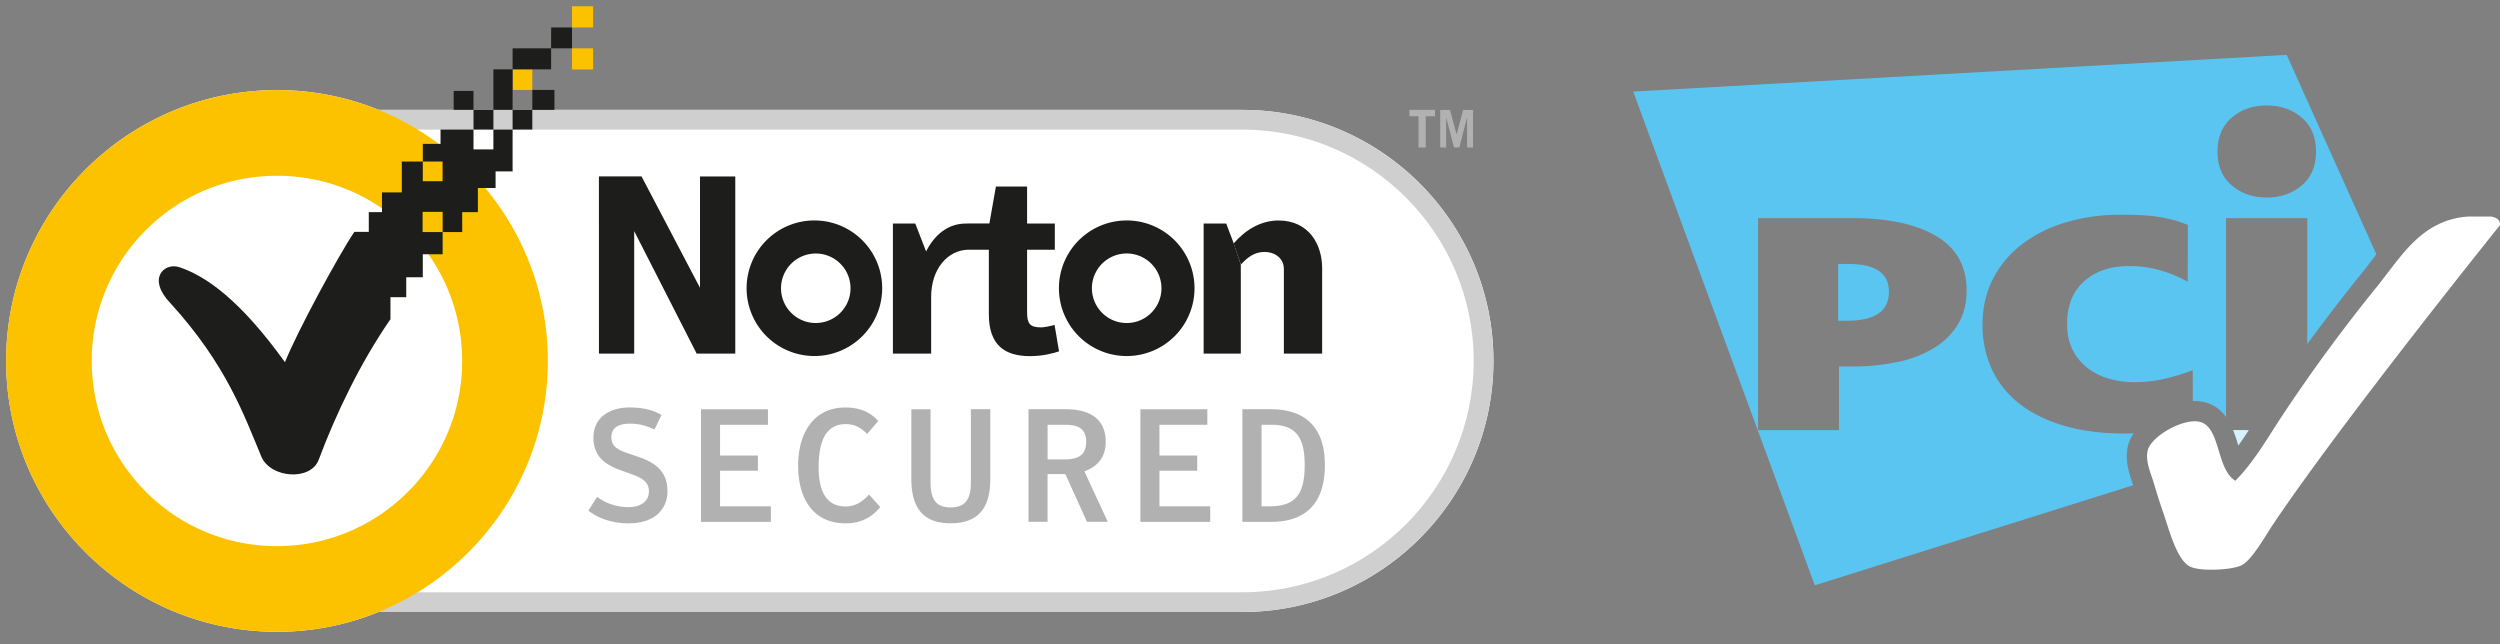
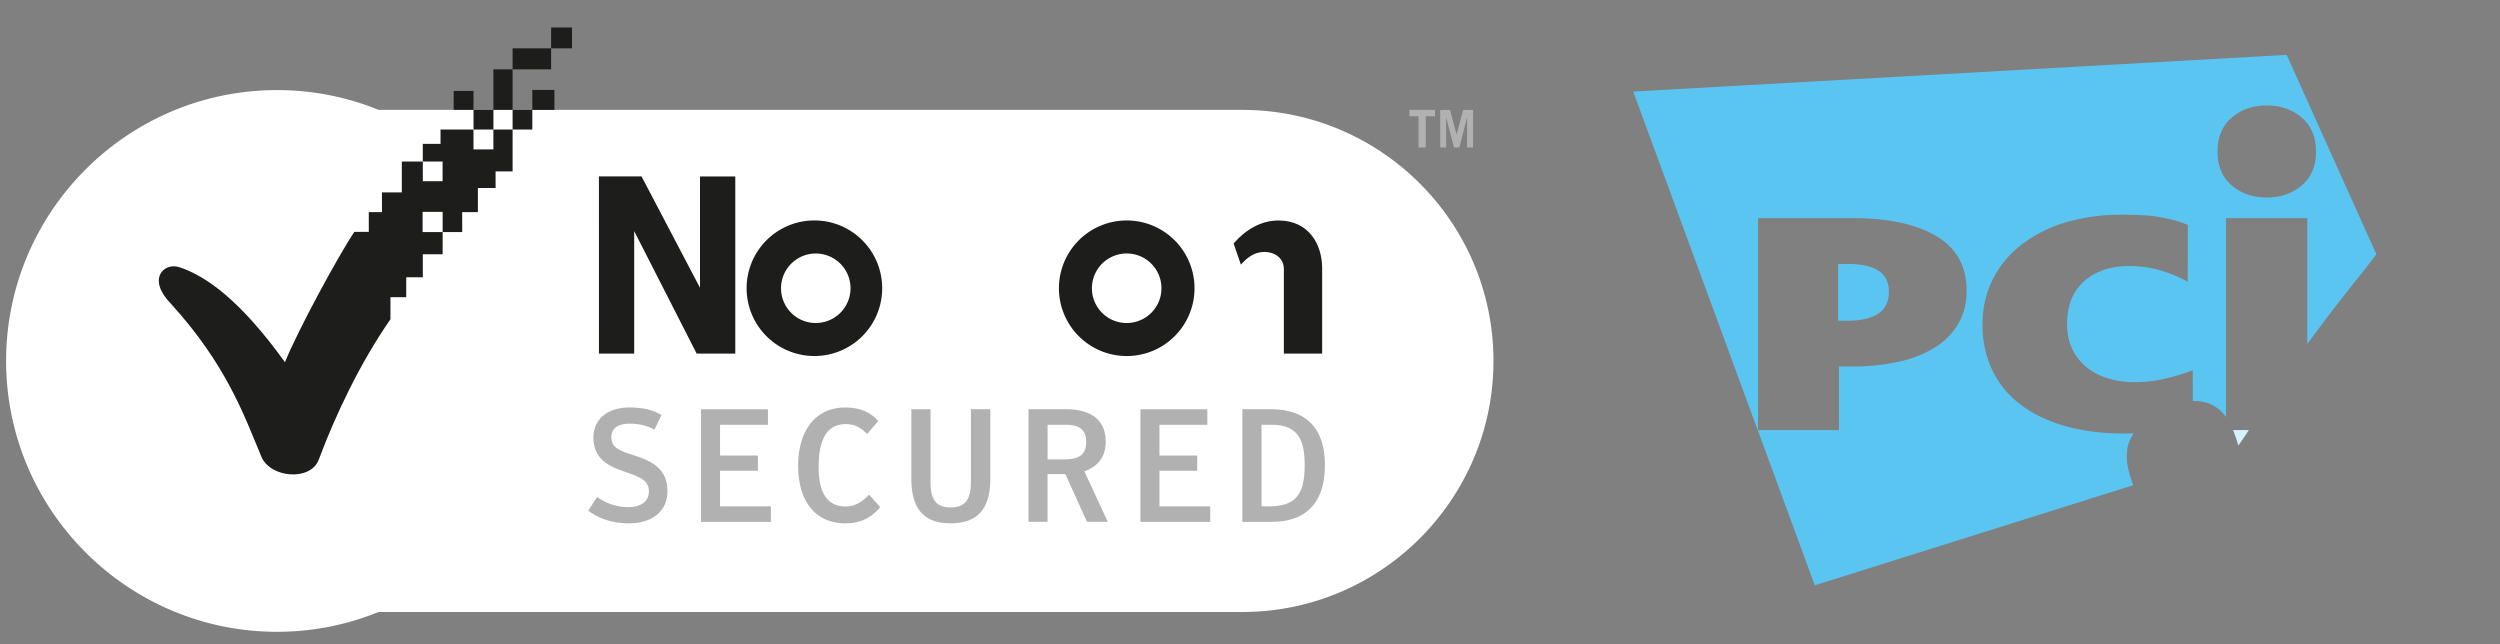
<svg xmlns="http://www.w3.org/2000/svg" width="841.889" height="217">
  <rect width="100%" height="100%" fill="#808080" stroke="none" />
  <path fill="#FFF" d="M418.37 37H127.5a90.7 90.7 0 00-34.22-6.66c-50.3 0-91.22 40.91-91.22 91.2 0 50.3 40.93 91.22 91.22 91.22a90.7 90.7 0 0034.22-6.67h290.88c46.62 0 84.55-37.93 84.55-84.54 0-46.62-37.93-84.54-84.55-84.54z" />
  <path fill="#5BC5F2" d="M622.35 88.88h-3.34v19.13h3.08c4.53 0 8-.79 10.42-2.38 2.4-1.6 3.6-4.07 3.6-7.45 0-6.2-4.59-9.3-13.76-9.3z" />
  <path fill="#5BC5F2" d="M727.67 91.1c-3.35-1-6.93-1.5-10.74-1.5-6.16 0-11.16 1.69-15.03 5.06-3.86 3.39-5.79 8.21-5.79 14.48 0 3.26.6 6.1 1.8 8.54a17.82 17.82 0 004.9 6.1 21.1 21.1 0 007.2 3.68c2.75.83 5.7 1.24 8.87 1.24 3.25 0 6.45-.34 9.56-1.03a75.37 75.37 0 009.98-3l.02 10.4a13.87 13.87 0 013.38.24c3.6.7 6.04 2.69 7.8 5.12V73.46h27.37v42.4A617.57 617.57 0 01795.33 92c1.14-1.4 2.24-2.86 3.41-4.4.5-.64 1-1.3 1.51-1.96l-30.2-67.16L550 30.84l61.14 166.26 107.21-33.7c-.06-.2-.13-.4-.2-.6-1.11-3.26-2.64-7.72-1.6-12.48.33-1.5 1.03-2.98 2-4.4-1.04.04-2.1.07-3.18.07-7.54 0-14.26-.87-20.19-2.6-5.9-1.71-10.9-4.16-15-7.34a31.47 31.47 0 01-9.36-11.58 35.42 35.42 0 01-3.2-15.22c0-5.52 1.14-10.55 3.41-15.1a34.08 34.08 0 019.64-11.7 45.44 45.44 0 0114.8-7.5 64.36 64.36 0 0118.91-2.64c5.31 0 10.23.16 14.54 1.1 4.33.94 4.42 1.07 7.85 2.3l-.05 19.16a44.43 44.43 0 00-9.06-3.78zm23.86-51.47c3.19-2.74 7.13-4.12 11.82-4.12 4.68 0 8.62 1.38 11.8 4.12 3.19 2.73 4.78 6.56 4.78 11.47 0 4.8-1.6 8.58-4.77 11.31-3.19 2.74-7.13 4.1-11.81 4.1-4.7 0-8.63-1.36-11.82-4.1-3.18-2.73-4.77-6.51-4.77-11.31 0-4.91 1.59-8.74 4.77-11.47zM659.46 109a23.06 23.06 0 01-7.86 8 38.17 38.17 0 01-12.22 4.82 72.56 72.56 0 01-15.83 1.6h-4.26v21.42h-27.25V73.46h31.91c11.94 0 21.31 2.02 28.11 6.05 6.81 4.03 10.21 10.16 10.21 18.37 0 4.2-.92 7.9-2.8 11.12z" />
-   <path fill="#D7F2FF" d="M753.78 150.03c1.2-1.66 2.36-3.4 3.52-5.2H752a54.29 54.29 0 011.7 4.98c.03.07.05.15.08.22z" />
-   <path fill="#FFF" d="M841.7 74.66c-.43-1.1-1.73-1.56-2.89-1.75h-7.56c-15.77 1.11-22.52 13.37-30.6 23.38a559.38 559.38 0 00-32.05 43.62c-5.06 7.66-9.59 15.72-15.85 21.99-6.6-4.13-4.85-18.44-12.24-19.9-5.59-1.1-16.25 5.05-17.28 9.77-.82 3.73 1.17 7.77 2.16 11.17 1.01 3.47 2.03 6.64 3.24 10.12 1.89 5.45 4.43 15.66 9 17.8 3.42 1.59 13.5 1.12 16.92-.35 3.7-1.6 8.08-9.73 11.17-14.31 23.26-34.57 75.98-100.15 75.98-100.15.43-.44 0-1.4 0-1.4z" />
-   <path fill="#CFCFCF" d="M418.37 206.1H93.66c-46.61 0-84.54-37.94-84.54-84.55C9.12 74.93 47.05 37 93.66 37h324.71c46.62 0 84.54 37.92 84.54 84.54 0 46.61-37.92 84.54-84.54 84.54M93.66 43.64c-42.96 0-77.91 34.95-77.91 77.9 0 42.96 34.95 77.91 77.9 77.91h324.72c42.96 0 77.9-34.95 77.9-77.9 0-42.96-34.94-77.9-77.9-77.9H93.66z" />
+   <path fill="#D7F2FF" d="M753.78 150.03c1.2-1.66 2.36-3.4 3.52-5.2H752a54.29 54.29 0 011.7 4.98c.03.07.05.15.08.22" />
  <path fill="#1D1D1B" d="M379.43 74.24a22.83 22.83 0 100 45.66 22.83 22.83 0 000-45.66m0 34.54a11.71 11.71 0 11-.02-23.42 11.71 11.71 0 01.02 23.42M274.72 74.24a22.83 22.83 0 10.02 45.65 22.83 22.83 0 00-.02-45.65m0 34.54a11.7 11.7 0 110-23.41 11.7 11.7 0 010 23.4" />
-   <path fill="#1D1D1B" d="M355.13 109.42c-1.45.42-3.66.83-4.5.83-3.9 0-4.75-1.34-4.75-5.08V84.1h9.34v-8.83h-9.34V62.81h-10.5l-2.2 12.45h-7.32v.02h-.6c-5.98.02-10.5 3.67-13.39 9.39l-3.65-9.4h-7.53v43.8h12.88v-19.05c0-9.61 5.66-15.75 12.4-15.93H333v21.77c0 10.25 5.26 14.07 13.82 14.07 4.41 0 7.8-.94 9.82-1.61l-1.51-8.9zM417.85 89.13v29.94h-12.52v-43.8h7.6l2.54 6.7" />
  <path fill="#1D1D1B" d="M415.42 82c3.8-4.41 9.01-7.75 15.1-7.75 10.43 0 14.72 8.3 14.72 16.01v28.81h-12.89V90.63c0-3.75-3.12-5.79-6.52-5.79-3.6 0-5.93 2.06-7.96 4.27M201.69 59.41h14.35l19.69 37.51v-37.5h11.88v59.66h-13l-21.04-41.25v41.25H201.7z" />
  <path fill="#B1B1B1" d="M483.25 37v2.15h-3.12v10.5h-2.44v-10.5h-3.07V37zM485 49.65V37.01h3.3l2.2 8.28 2.23-8.28h3.33v12.64h-2.01v-9.89h-.06l-2.55 9.9h-1.8l-2.57-9.9H487v9.9zM198.11 171.96l2.98-4.63a17.7 17.7 0 0010.47 3.45c4.3 0 6.96-1.96 6.96-5.34 0-3.9-3.35-4.92-8.87-6.85-4.95-1.73-9.81-4.23-9.81-11.23 0-6.57 5.18-10.14 12.15-10.14 4.62 0 8.04.9 10.78 2.53l-2.38 4.92a17.78 17.78 0 00-8.3-2c-3.87 0-6.2 1.46-6.2 4.53 0 3.62 2.7 4.54 7.77 6.2 5.29 1.72 11.11 4.16 11.11 11.93 0 6.56-4.7 10.9-13.11 10.9-6.26 0-10.85-2.16-13.55-4.27M236.06 137.82h22.55v5.23h-16.13v10.35h12.75v5.13h-12.75v11.97h17.12v5.23h-23.54zM268.78 156.8c0-11.06 5.29-19.57 15.87-19.57 4.73 0 8.47 1.5 11.1 4.57l-3.73 4.33c-2.27-2.22-4.19-3.3-7.27-3.3-6.21 0-9.07 5.07-9.07 14.45 0 8.82 3.02 13.28 9.13 13.28 3.38 0 5.77-1.79 7.86-4l3.77 4.21c-2.75 3.24-6.18 5.46-11.7 5.46-10.9 0-15.96-8.32-15.96-19.43M306.9 161.22v-23.4h6.47v24.45c0 5.2 1.29 8.61 6.79 8.61 5.44 0 6.8-3.4 6.8-8.61V137.8h6.53v23.4c0 9.4-3.62 15.02-13.38 15.02-9.61 0-13.21-5.61-13.21-15.01M373.05 175.73h-7l-7.29-16.08h-5.99v16.08h-6.42V137.8h12.37c7.66 0 13.63 2.75 13.63 11.06 0 5.67-3.4 8.51-7.18 9.87l7.88 16.99zM358.5 154.7c4.8 0 7.28-1.56 7.28-5.94 0-4.21-2.52-5.71-6.9-5.71h-6.1v11.65h5.72zM384.04 137.82h22.54v5.23h-16.13v10.35h12.72v5.13h-12.72v11.97h17.1v5.23h-23.51zM418.39 137.81h9.47c12.35 0 18.3 6.7 18.3 18.82 0 12.37-6.05 19.1-17.98 19.1h-9.8v-37.92zm9.1 32.69c8.84 0 11.87-4.1 11.87-13.87 0-8.57-2.38-13.58-11.08-13.58h-3.45v27.45h2.66z" />
-   <path fill="#FCC200" d="M93.27 212.76c-50.3 0-91.22-40.92-91.22-91.21 0-50.3 40.93-91.21 91.22-91.21 50.28 0 91.2 40.91 91.22 91.2-.02 50.3-40.94 91.22-91.22 91.22m0-153.57c-16.65 0-32.31 6.49-44.1 18.26a61.99 61.99 0 00-18.27 44.1c0 16.64 6.5 32.3 18.27 44.1a62.05 62.05 0 0044.1 18.26c16.65 0 32.3-6.5 44.1-18.27a62.07 62.07 0 0018.26-44.09 62.05 62.05 0 00-18.27-44.1 62 62 0 00-44.1-18.26M192.63 16.28h7.11v7.11h-7.1zM192.63 2.12h7.11v7.12h-7.1zM172.62 23.35h6.64v6.94h-6.64z" />
  <path fill="#1D1D1B" d="M159.46 36.98h6.7v6.65h-6.7zM179.26 30.29h7.45v6.7h-7.45zM152.78 30.62h6.67v6.36h-6.67zM172.62 36.98h6.64v6.65h-6.64zM185.6 9.24h7.03v7.04h-7.04zM172.62 16.28h12.97v7.07h-12.97z" />
  <path fill="#1D1D1B" d="M166.15 23.35h6.47v13.63h-6.47zM166.15 43.63v6.69h-6.7v-6.7h-11.1v4.83h-5.97v5.94h6.66v6.63h-6.66v-6.63h-7.07v10.4h-6.68v6.64h-4.44v6.66h-4.87c-5.48 8.15-19.22 33.55-23.36 43.89C81 101.16 69.38 92.9 60.22 89.92c-4.93-1.49-10.88 3.89-2.68 12.34 18.83 20.7 24.75 37.85 30.48 51.53 3.03 7.21 16.6 8.33 19.32.99 5.8-15.52 14.2-32.96 24.15-47.28v-7.42h5.31v-6.7h5.58v-7.75h6.68v-7.48h-6.75v-6.8h6.75v6.8h6.6l-.02-6.72h5.29V63.3h5.96v-5.58h5.73v-14.1h-6.47z" />
</svg>